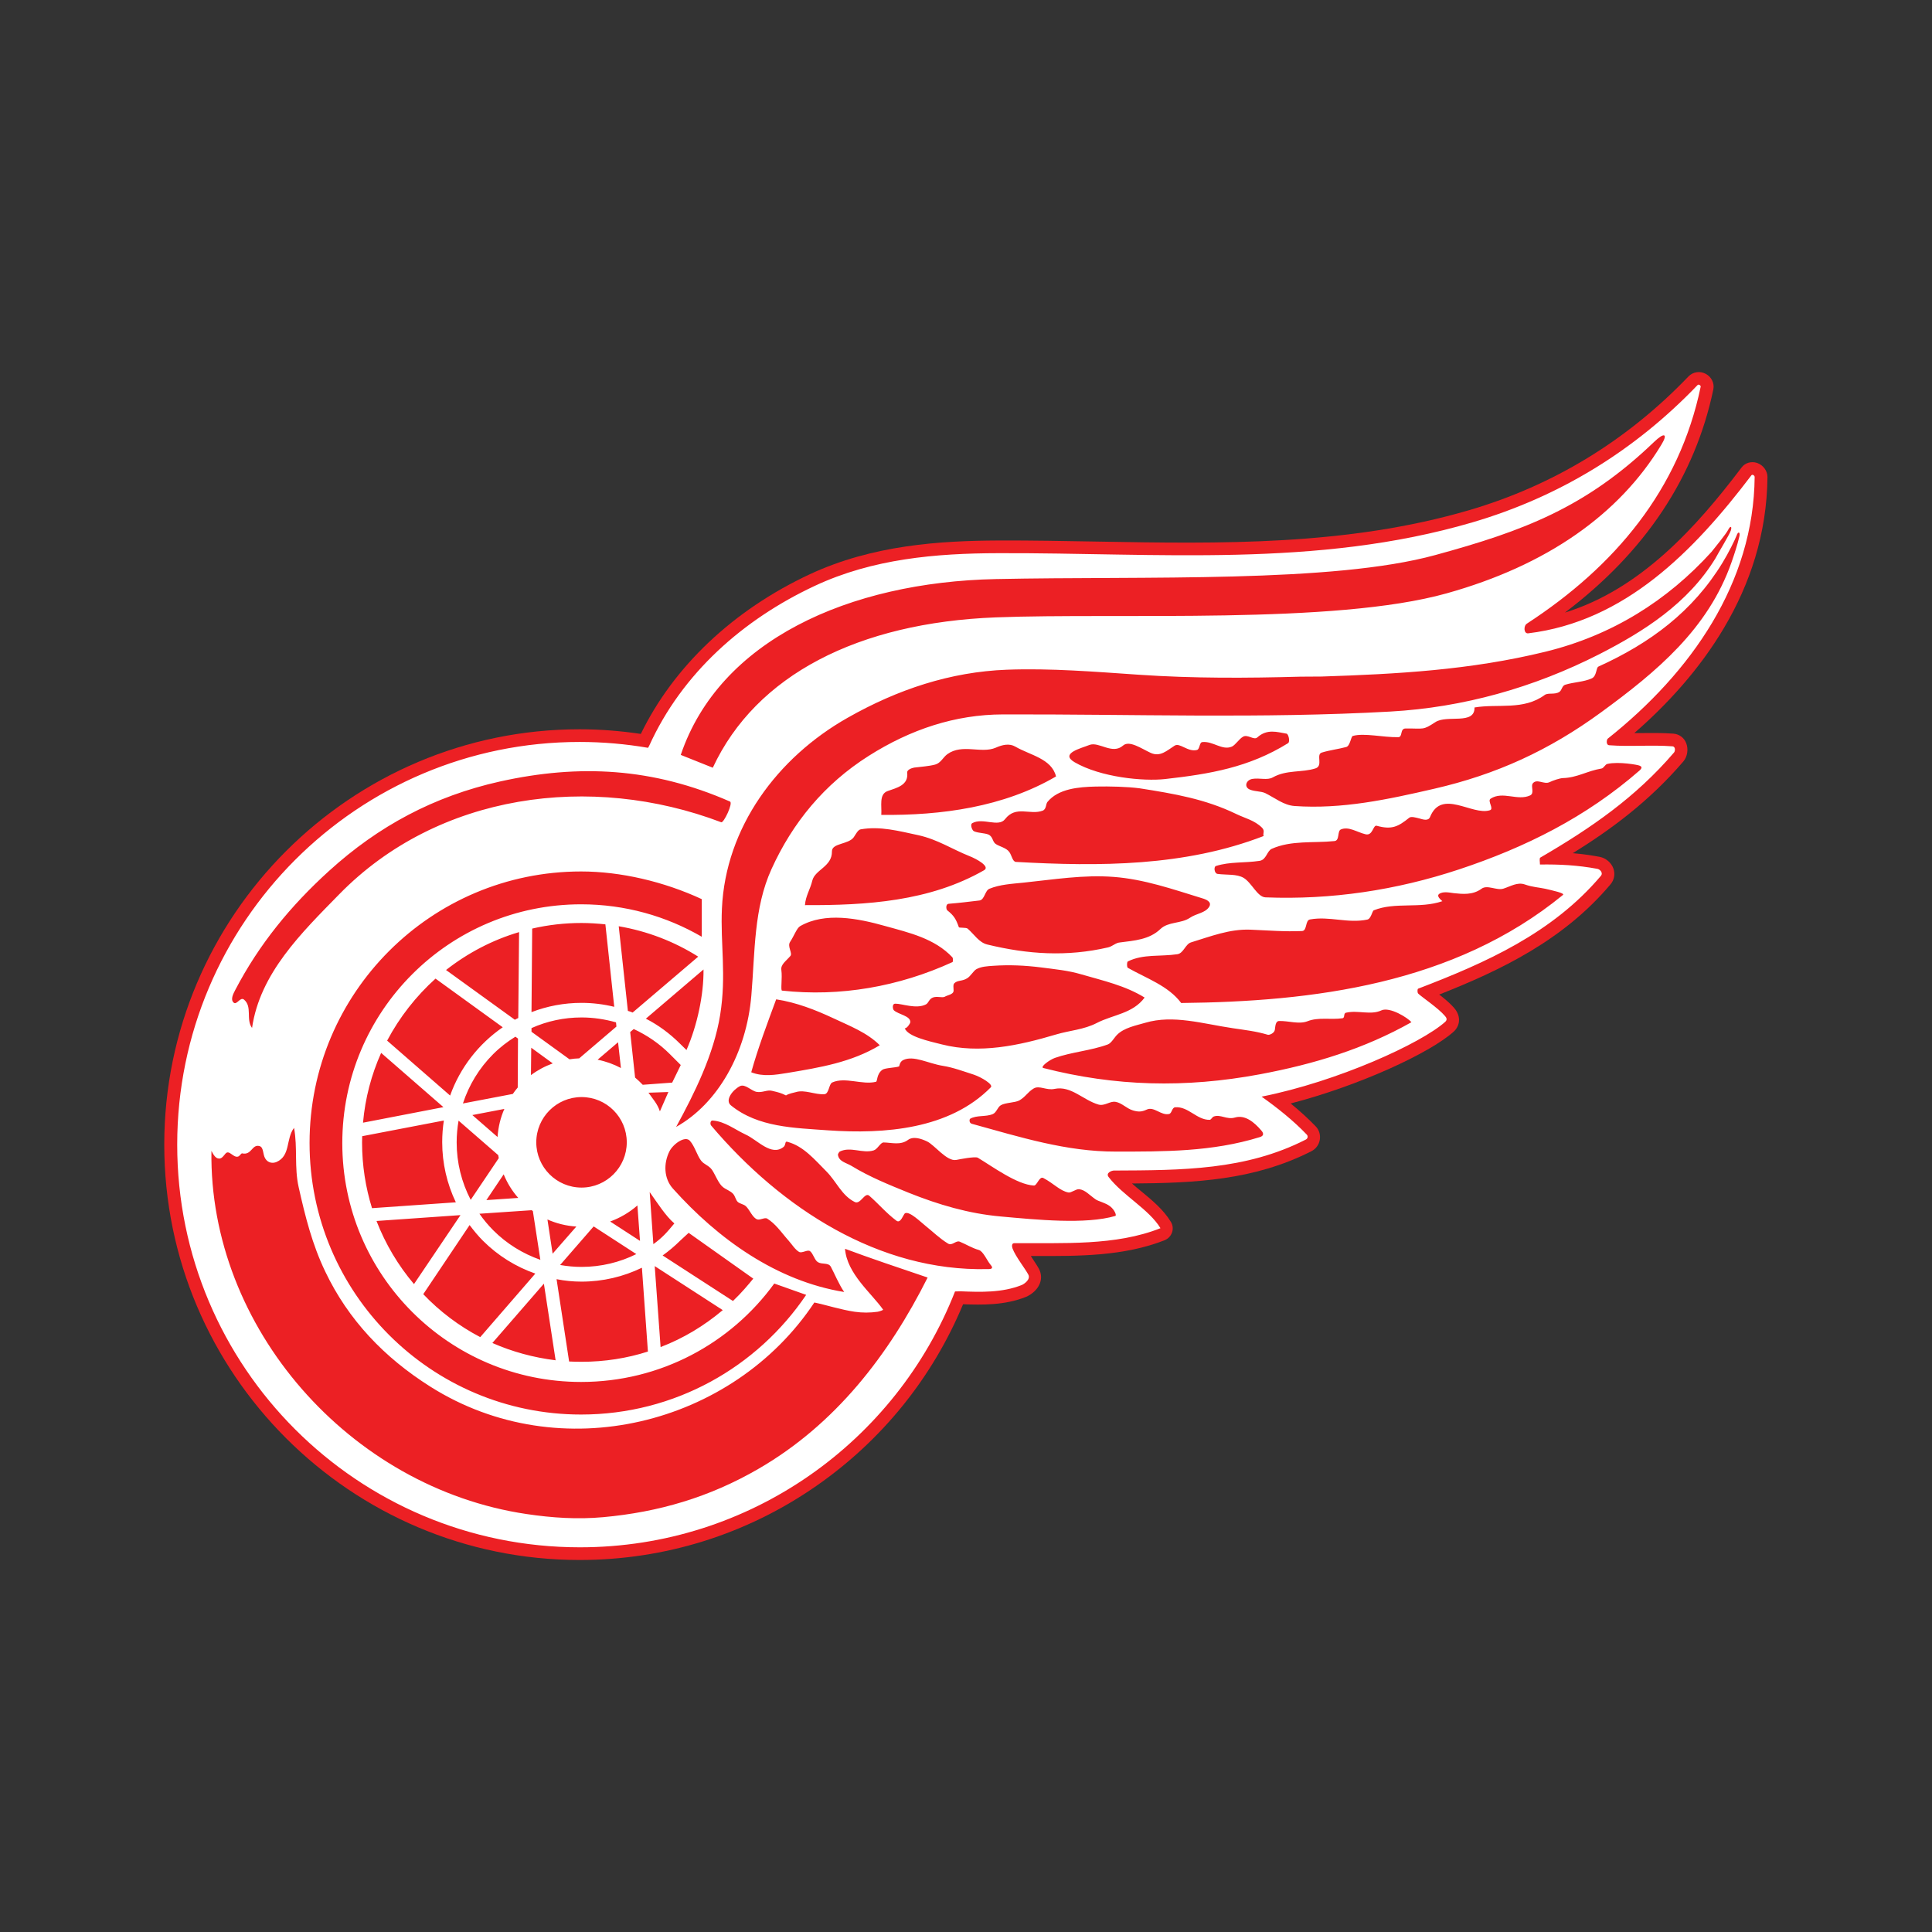
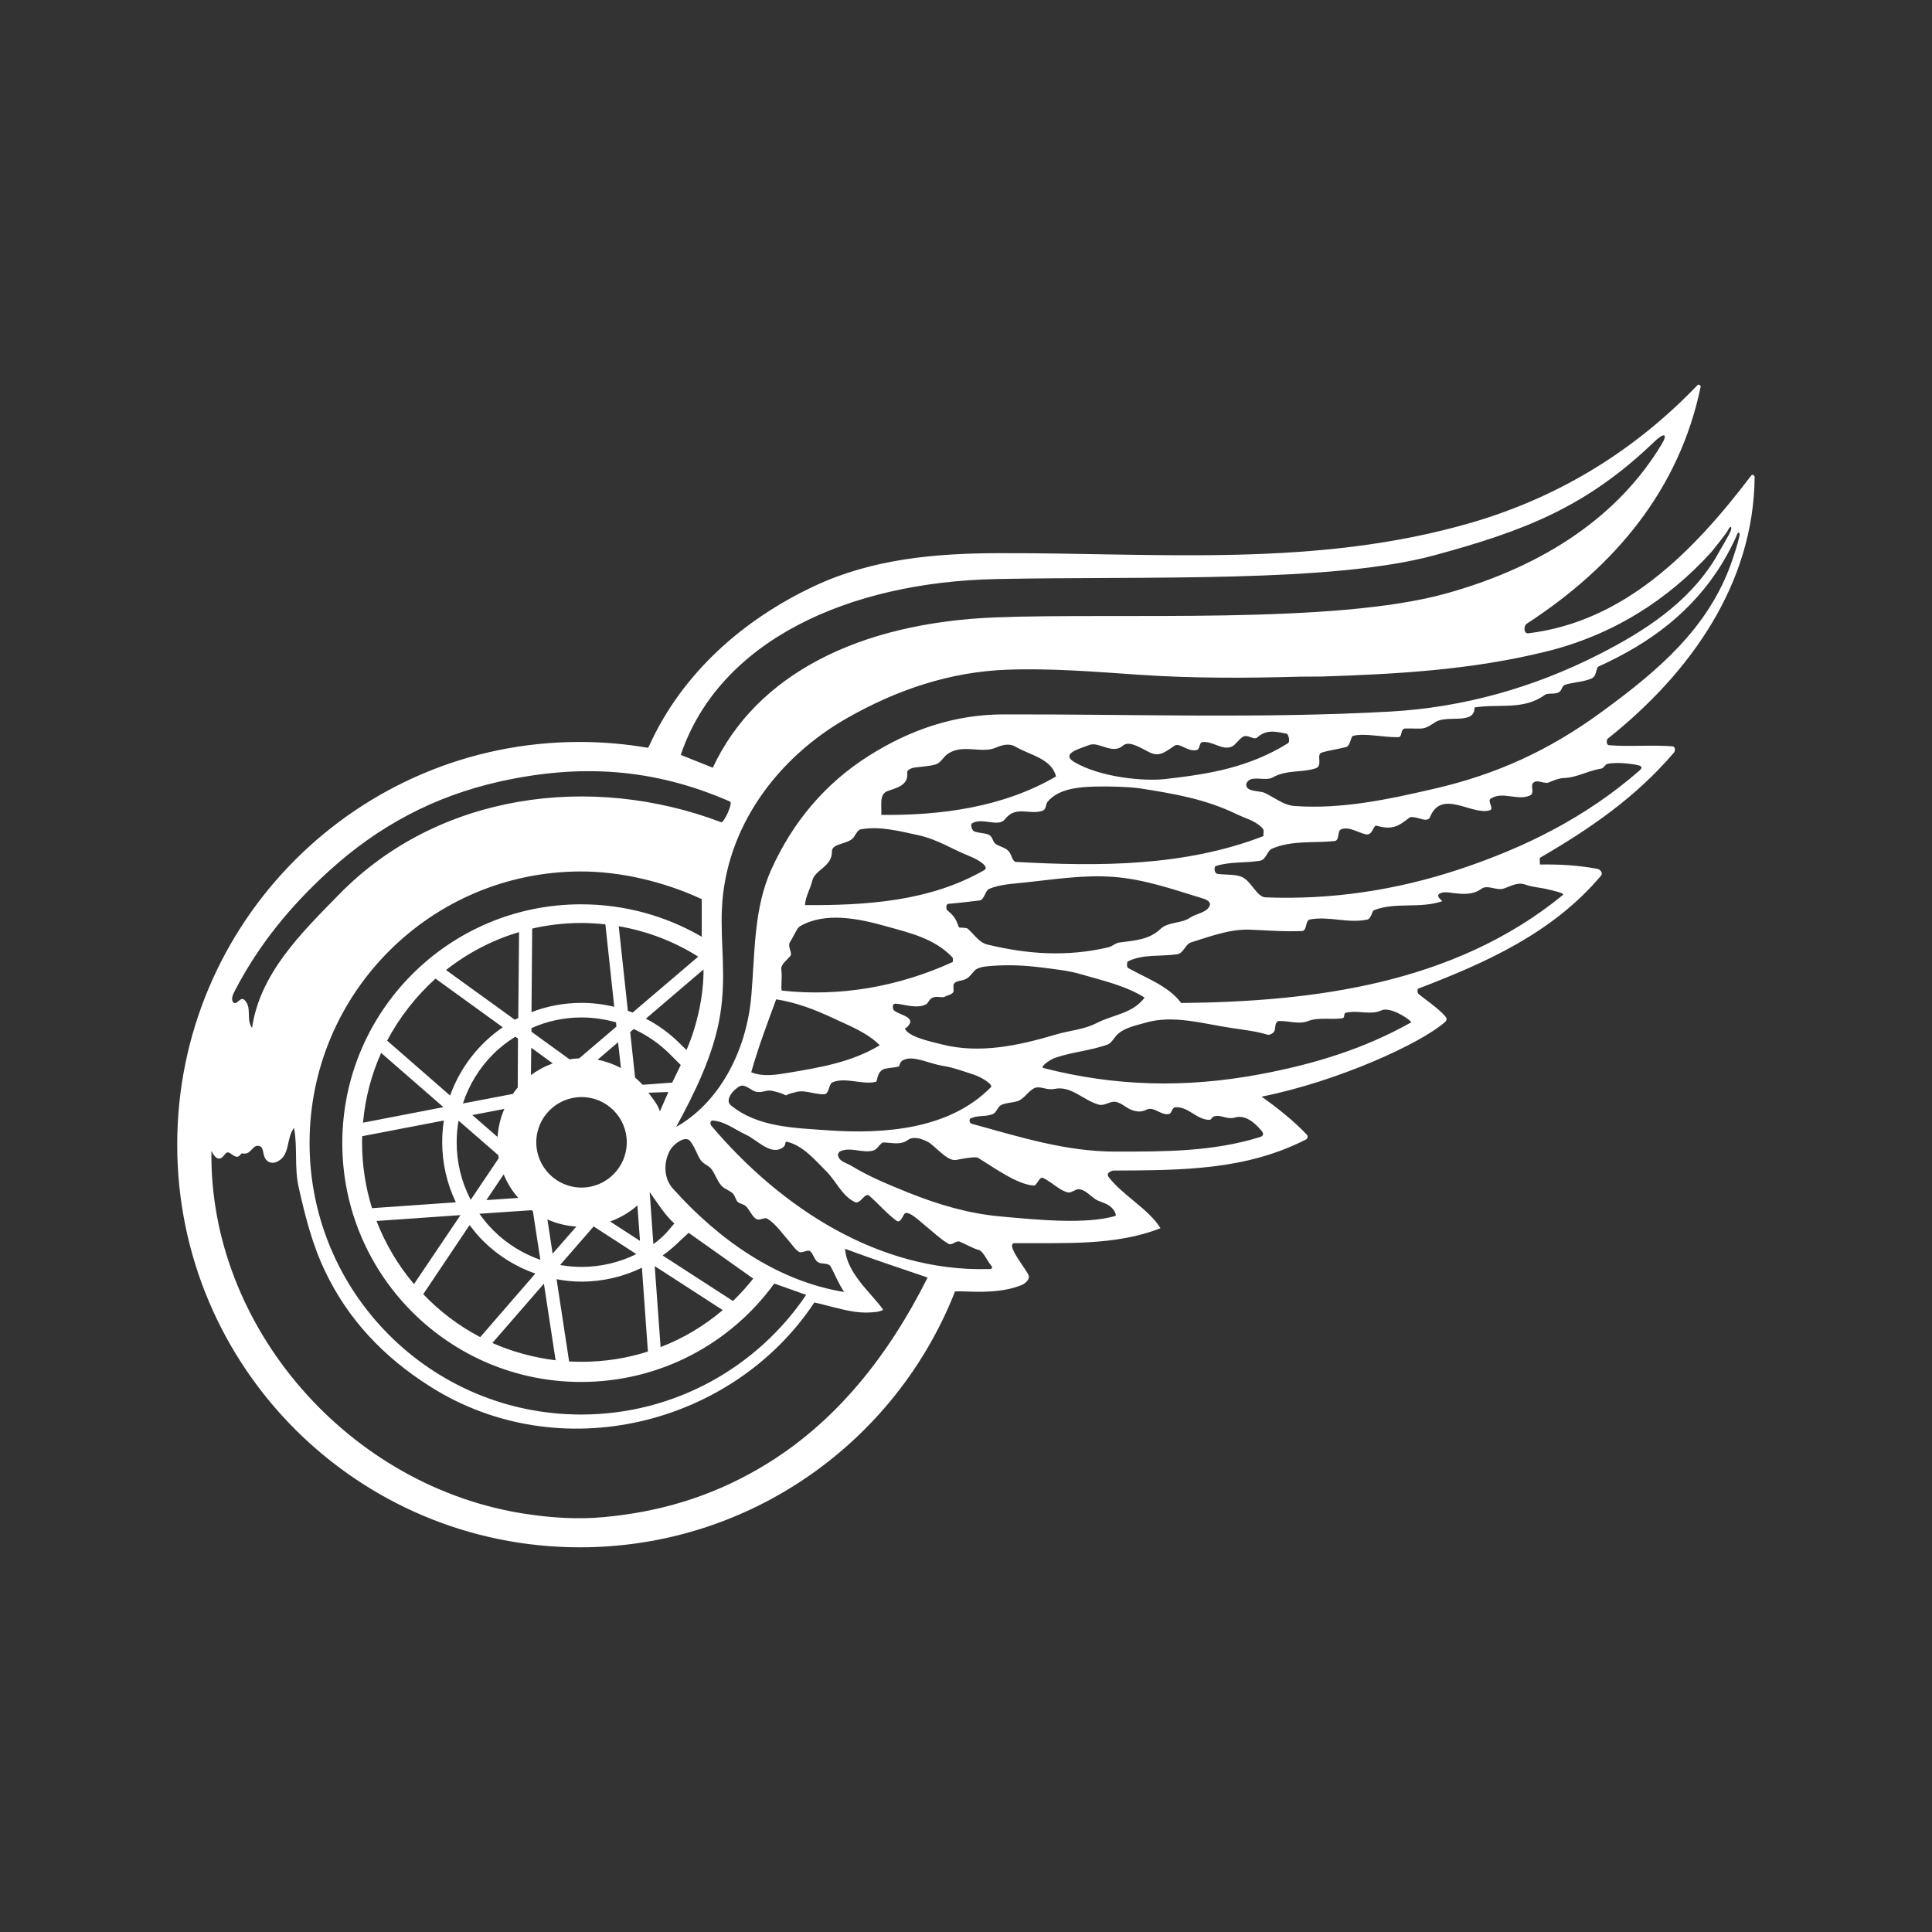
<svg xmlns="http://www.w3.org/2000/svg" width="87" height="87" viewBox="0 0 87 87" fill="none">
  <rect x="0" y="0" width="87" height="87" fill="#333333" stroke="none" />
-   <path d="M75.361 33.037C74.858 33 74.361 33.006 73.882 33.012C73.784 33.012 73.686 33.012 73.594 33.012C76.472 30.508 79.542 26.635 79.591 21.484C79.591 21.202 79.4 20.944 79.124 20.846C78.86 20.76 78.578 20.84 78.418 21.061C76.387 23.743 73.882 26.53 70.469 27.586C74.085 24.854 76.331 21.478 77.154 17.531C77.209 17.255 77.068 16.966 76.804 16.831C76.546 16.696 76.239 16.745 76.037 16.948C73.268 19.839 69.941 21.865 66.148 22.976C60.654 24.584 54.939 24.486 49.414 24.388C47.959 24.363 46.449 24.333 44.964 24.339C42.349 24.351 39.298 24.535 36.45 25.867C33.012 27.476 30.33 30.017 28.857 33.049C27.948 32.914 27.027 32.84 26.101 32.84C15.788 32.84 7.397 41.232 7.397 51.544C7.397 61.857 15.788 70.248 26.101 70.248C29.937 70.248 33.62 69.094 36.757 66.915C39.716 64.859 41.993 62.035 43.368 58.732C44.221 58.763 45.252 58.782 46.198 58.401C46.247 58.383 46.677 58.198 46.83 57.781C46.91 57.572 46.891 57.345 46.787 57.143C46.719 57.014 46.615 56.86 46.498 56.682C46.474 56.645 46.443 56.602 46.419 56.559C46.529 56.559 46.609 56.559 46.609 56.559C48.58 56.566 50.611 56.572 52.447 55.847C52.6 55.786 52.723 55.657 52.778 55.498C52.833 55.338 52.815 55.16 52.723 55.019C52.398 54.478 51.876 54.043 51.366 53.625C51.231 53.515 51.096 53.404 50.974 53.294C53.791 53.275 56.467 53.153 59.045 51.845C59.254 51.741 59.395 51.55 59.432 51.323C59.469 51.102 59.401 50.875 59.242 50.716C58.917 50.378 58.542 50.034 58.119 49.691C61.2 48.892 64.38 47.425 65.454 46.462C65.718 46.228 65.829 45.805 65.491 45.4C65.325 45.203 65.067 44.982 64.809 44.786C67.59 43.687 70.408 42.337 72.525 39.82C72.691 39.623 72.74 39.359 72.654 39.114C72.562 38.85 72.317 38.641 72.041 38.586C71.648 38.512 71.249 38.457 70.825 38.42C72.538 37.358 74.269 36.082 75.803 34.289C75.988 34.074 76.037 33.731 75.932 33.467C75.84 33.221 75.619 33.062 75.361 33.037Z" fill="#EC2024" />
  <path d="M73.833 34.694C71.421 36.8 68.683 38.162 65.7 39.151C62.864 40.09 59.936 40.526 56.989 40.409C56.621 40.397 56.375 39.758 56.001 39.531C55.688 39.347 55.234 39.408 54.828 39.353C54.675 39.329 54.651 39.028 54.755 38.997C55.381 38.795 56.05 38.868 56.725 38.764C57.026 38.715 57.051 38.322 57.266 38.224C58.149 37.831 59.138 37.972 60.095 37.874C60.335 37.849 60.212 37.426 60.378 37.352C60.734 37.199 61.102 37.475 61.489 37.567C61.826 37.653 61.826 37.131 61.998 37.186C62.686 37.377 62.968 37.217 63.459 36.824C63.545 36.751 63.76 36.818 63.913 36.855C64.067 36.898 64.319 36.99 64.398 36.787C64.92 35.505 66.295 36.738 67.087 36.487C67.296 36.425 66.964 36.069 67.124 35.965C67.676 35.609 68.339 36.081 68.904 35.818C69.119 35.713 68.91 35.394 69.033 35.265C69.217 35.056 69.536 35.339 69.776 35.222C69.954 35.136 70.242 35.044 70.377 35.038C71.028 35.02 71.476 34.713 72.114 34.608C72.219 34.596 72.28 34.418 72.384 34.4C72.882 34.283 73.772 34.443 73.833 34.479C73.907 34.51 73.98 34.559 73.833 34.694ZM69.585 40.022C69.898 40.096 70.481 40.219 70.383 40.299C65.46 44.331 59.101 45.105 53.19 45.166C52.612 44.393 51.636 44.062 50.789 43.583C50.74 43.558 50.74 43.319 50.789 43.294C51.483 42.95 52.257 43.085 53.018 42.969C53.3 42.926 53.38 42.508 53.638 42.435C54.522 42.165 55.375 41.827 56.308 41.864C57.087 41.895 57.855 41.962 58.634 41.925C58.868 41.913 58.769 41.44 58.99 41.404C59.868 41.244 60.691 41.594 61.569 41.41C61.746 41.373 61.789 41.023 61.863 40.992C62.821 40.605 63.938 40.931 64.951 40.581C64.846 40.489 64.693 40.348 64.797 40.262C64.969 40.127 65.27 40.194 65.46 40.219C65.859 40.262 66.32 40.311 66.713 40.022C66.977 39.826 67.394 40.114 67.701 40.016C68.026 39.912 68.327 39.715 68.658 39.826C69.027 39.955 69.278 39.955 69.585 40.022ZM56.731 48.377C53.374 49.003 50.218 48.923 46.984 48.094C46.818 48.051 47.26 47.726 47.499 47.64C48.267 47.37 49.114 47.315 49.887 47.032C50.047 46.971 50.176 46.725 50.298 46.603C50.617 46.277 51.158 46.179 51.575 46.056C52.84 45.682 54.172 46.105 55.522 46.302C56.056 46.382 56.559 46.437 57.094 46.597C57.161 46.615 57.382 46.529 57.407 46.376C57.431 46.204 57.437 45.983 57.597 45.977C58.02 45.964 58.487 46.136 58.874 45.989C59.371 45.792 59.917 45.928 60.445 45.854C60.586 45.836 60.476 45.633 60.617 45.602C61.157 45.479 61.722 45.725 62.207 45.498C62.575 45.326 63.398 45.829 63.557 46.032C61.446 47.223 59.193 47.916 56.731 48.377ZM56.725 51.207C54.583 51.87 52.422 51.857 50.243 51.857C48.021 51.863 45.946 51.207 43.761 50.605C43.632 50.568 43.65 50.403 43.687 50.378C43.994 50.206 44.381 50.304 44.706 50.169C44.878 50.096 44.915 49.862 45.068 49.77C45.271 49.647 45.719 49.66 45.909 49.549C46.192 49.383 46.272 49.181 46.548 49.015C46.806 48.862 47.119 49.113 47.487 49.034C48.23 48.88 48.77 49.537 49.464 49.739C49.74 49.819 49.985 49.574 50.231 49.617C50.513 49.66 50.728 49.917 51.017 50.003C51.244 50.071 51.403 50.077 51.636 49.967C51.962 49.807 52.287 50.249 52.649 50.163C52.772 50.132 52.772 49.874 52.919 49.862C53.509 49.813 53.895 50.439 54.472 50.427C54.534 50.427 54.583 50.31 54.651 50.28C54.957 50.163 55.24 50.433 55.614 50.323C56.069 50.188 56.486 50.544 56.787 50.894C56.934 51.053 56.897 51.157 56.725 51.207ZM49.985 54.319C50.188 54.472 50.292 54.73 50.225 54.755C48.886 55.148 46.689 54.926 45.062 54.779C43.614 54.65 42.251 54.245 40.919 53.711C40.029 53.349 39.169 53.005 38.334 52.496C38.107 52.361 37.77 52.305 37.733 51.998C37.727 51.962 37.8 51.863 37.813 51.857C38.304 51.612 38.85 51.962 39.347 51.802C39.519 51.747 39.648 51.446 39.789 51.446C40.151 51.452 40.544 51.581 40.882 51.336C41.127 51.151 41.49 51.28 41.741 51.397C42.085 51.556 42.638 52.318 43.067 52.232C43.19 52.207 43.908 52.066 44.031 52.133C44.706 52.539 45.793 53.343 46.554 53.386C46.701 53.398 46.799 52.95 46.984 53.048C47.444 53.288 47.739 53.631 48.113 53.699C48.236 53.723 48.457 53.533 48.598 53.551C48.874 53.588 49.034 53.797 49.341 54.012C49.464 54.098 49.777 54.159 49.985 54.319ZM44.455 57.149C39.611 57.259 35.204 54.441 32.024 50.685C31.975 50.63 31.975 50.452 32.092 50.458C32.65 50.501 33.086 50.863 33.577 51.09C34.117 51.336 34.731 52.084 35.284 51.649C35.4 51.556 35.333 51.379 35.45 51.415C36.18 51.606 36.683 52.219 37.211 52.747C37.665 53.202 37.905 53.84 38.494 54.129C38.752 54.251 38.942 53.668 39.145 53.846C39.587 54.233 39.894 54.613 40.366 54.969C40.563 55.117 40.679 54.669 40.759 54.632C40.968 54.54 41.447 55.019 41.686 55.209C41.987 55.448 42.318 55.774 42.693 56.001C42.883 56.111 43.049 55.841 43.221 55.915C43.503 56.031 43.773 56.203 44.08 56.289C44.27 56.344 44.442 56.75 44.59 56.934C44.798 57.161 44.565 57.149 44.455 57.149ZM34.148 66.147C31.944 67.424 29.655 68.093 27.163 68.32C26.002 68.425 24.867 68.351 23.713 68.179C15.751 67.001 9.404 59.776 9.521 51.827C9.521 51.808 9.637 52.103 9.791 52.158C9.969 52.219 10.043 52.072 10.159 51.943C10.325 51.759 10.509 52.158 10.73 52.078C10.797 52.054 10.859 51.931 10.902 51.937C11.332 52.035 11.338 51.526 11.675 51.606C11.884 51.655 11.823 51.974 11.945 52.17C12.068 52.373 12.283 52.397 12.455 52.324C13.093 52.041 12.866 51.28 13.241 50.789C13.406 51.673 13.247 52.563 13.449 53.459C13.75 54.804 14.063 56.044 14.646 57.259C15.678 59.426 17.292 61.126 19.385 62.446C25.229 66.135 33.006 64.177 36.671 58.653C37.199 58.763 37.862 58.978 38.488 59.07C38.832 59.119 39.175 59.119 39.519 59.07C39.587 59.058 39.789 58.996 39.765 58.972C39.243 58.229 38.138 57.357 38.052 56.234C39.133 56.639 40.446 57.081 41.772 57.529C40.029 61.004 37.623 64.14 34.148 66.147ZM10.595 44.577C11.669 42.521 13.087 40.79 14.818 39.218C17.046 37.193 19.545 35.854 22.516 35.191C26.082 34.4 29.397 34.571 32.871 36.094C33.025 36.155 32.589 37.07 32.478 37.027C26.61 34.799 19.723 35.719 15.272 40.274C13.572 42.011 11.706 43.828 11.35 46.29C11.062 45.903 11.374 45.338 10.988 45.013C10.816 44.872 10.656 45.289 10.515 45.142C10.368 45.001 10.509 44.743 10.595 44.577ZM44.841 26.076C51.612 25.935 59.991 26.266 64.632 24.995C68.609 23.909 71.402 22.859 74.478 19.907C74.956 19.446 75.116 19.532 74.815 20.023C72.918 23.166 69.647 25.462 65.141 26.72C60.071 28.138 50.39 27.586 44.847 27.801C38.654 28.04 34.044 30.391 32.098 34.571L30.655 33.994C32.399 28.838 38.212 26.217 44.841 26.076ZM30.305 53.527C29.888 53.066 29.876 52.385 30.146 51.845C30.312 51.514 30.852 51.127 31.067 51.372C31.282 51.612 31.386 52.017 31.564 52.256C31.705 52.447 31.92 52.471 32.067 52.686C32.215 52.907 32.356 53.3 32.552 53.453C32.693 53.57 32.884 53.619 33.013 53.76C33.111 53.871 33.129 54.036 33.221 54.122C33.313 54.208 33.479 54.221 33.583 54.313C33.761 54.472 33.89 54.853 34.111 54.914C34.234 54.945 34.437 54.816 34.541 54.871C34.731 54.988 34.891 55.141 35.038 55.307C35.198 55.485 35.345 55.681 35.511 55.866C35.658 56.031 35.799 56.265 35.983 56.375C36.119 56.449 36.37 56.252 36.481 56.344C36.622 56.455 36.683 56.75 36.831 56.836C37.021 56.952 37.303 56.842 37.414 57.044C37.549 57.29 37.788 57.861 38.015 58.18C34.983 57.689 32.343 55.804 30.305 53.527ZM26.168 40.722C20.226 40.722 15.414 45.535 15.414 51.477C15.414 57.413 20.226 62.231 26.168 62.231C29.747 62.231 32.914 60.488 34.866 57.799L36.303 58.309C34.105 61.562 30.385 63.698 26.168 63.698C19.416 63.698 13.94 58.223 13.94 51.471C13.94 44.718 19.416 39.243 26.168 39.243C27.948 39.243 29.894 39.697 31.601 40.489V42.183C30.005 41.256 28.151 40.722 26.168 40.722ZM30.625 47.002C30.164 46.541 29.649 46.161 29.084 45.872L31.68 43.656C31.693 44.786 31.398 46.179 30.913 47.284L30.625 47.002ZM26.187 57.713C27.144 57.713 28.071 57.492 28.906 57.087L29.176 60.862C28.237 61.163 27.23 61.323 26.187 61.323C26.002 61.323 25.812 61.317 25.628 61.31L25.063 57.603C25.431 57.676 25.806 57.713 26.187 57.713ZM24.885 56.455L24.652 54.914C25.051 55.092 25.493 55.203 25.953 55.233L24.885 56.455ZM24.492 57.805L25.02 61.255C24.02 61.132 23.062 60.868 22.172 60.476L24.492 57.805ZM21.147 55.166C21.331 55.411 21.527 55.651 21.748 55.872C22.424 56.547 23.228 57.044 24.106 57.351L21.626 60.212C20.662 59.708 19.797 59.051 19.06 58.278L21.147 55.166ZM20.736 54.718L18.642 57.824C17.93 56.983 17.36 56.025 16.954 54.982L20.736 54.718ZM19.987 50.458C19.938 50.777 19.913 51.102 19.913 51.434C19.913 52.385 20.128 53.306 20.527 54.141L16.752 54.405C16.463 53.472 16.304 52.477 16.304 51.446C16.304 51.354 16.31 51.256 16.31 51.164L19.987 50.458ZM19.968 49.856L16.347 50.556C16.445 49.445 16.727 48.389 17.163 47.413L19.968 49.856ZM22.639 46.259C21.558 47.002 20.717 48.076 20.269 49.334L17.433 46.861C17.992 45.805 18.735 44.859 19.612 44.068L22.639 46.259ZM23.338 45.842C23.289 45.866 23.234 45.891 23.185 45.921L20.085 43.681C21.055 42.92 22.166 42.33 23.375 41.974L23.338 45.842ZM22.436 52.017C22.442 52.066 22.454 52.109 22.46 52.152L21.196 54.03C20.785 53.238 20.564 52.361 20.564 51.44C20.564 51.108 20.595 50.783 20.65 50.464L22.436 52.017ZM23.314 48.972C23.234 49.064 23.16 49.163 23.093 49.261L20.846 49.69C21.116 48.862 21.577 48.1 22.209 47.468C22.516 47.161 22.853 46.904 23.209 46.683L23.326 46.769L23.314 48.972ZM22.405 51.2L21.27 50.212L22.712 49.936C22.54 50.323 22.436 50.752 22.405 51.2ZM23.338 53.944L21.902 54.042L22.681 52.882C22.841 53.275 23.062 53.631 23.338 53.944ZM23.94 54.497C23.958 54.509 23.977 54.521 23.995 54.534L24.333 56.731C23.547 56.455 22.823 56.013 22.215 55.405C21.982 55.172 21.773 54.92 21.589 54.656L23.94 54.497ZM24.891 47.886C24.535 48.015 24.204 48.193 23.909 48.414L23.922 47.18L24.891 47.886ZM27.961 48.094C27.635 47.922 27.285 47.794 26.911 47.72L27.832 46.934L27.961 48.094ZM27.862 41.71C29.158 41.931 30.373 42.404 31.441 43.079L28.488 45.596C28.421 45.565 28.347 45.541 28.274 45.522L27.862 41.71ZM27.476 55.006C27.93 54.84 28.347 54.595 28.703 54.282L28.82 55.878L27.476 55.006ZM26.187 53.478C25.063 53.478 24.149 52.563 24.149 51.44C24.149 50.316 25.063 49.402 26.187 49.402C27.316 49.402 28.224 50.316 28.224 51.44C28.224 52.563 27.31 53.478 26.187 53.478ZM26.733 55.227L28.654 56.473C27.912 56.842 27.07 57.05 26.187 57.05C25.861 57.05 25.542 57.02 25.223 56.964L26.733 55.227ZM23.934 45.578L23.965 41.815C24.683 41.649 25.425 41.563 26.187 41.563C26.549 41.563 26.911 41.588 27.261 41.624L27.66 45.338C27.181 45.222 26.69 45.16 26.187 45.16C25.395 45.16 24.634 45.308 23.934 45.578ZM26.187 45.817C26.721 45.817 27.242 45.897 27.74 46.038L27.758 46.228L26.082 47.659C25.935 47.665 25.794 47.677 25.646 47.702L23.934 46.462V46.296C24.634 45.983 25.395 45.817 26.187 45.817ZM28.943 48.849C28.832 48.733 28.716 48.622 28.599 48.524L28.378 46.474L28.538 46.339C29.133 46.615 29.686 46.989 30.164 47.468L30.655 47.959L30.269 48.751L28.943 48.849ZM29.201 49.206L30.097 49.175L29.716 50.046C29.606 49.709 29.403 49.494 29.201 49.206ZM29.422 56.025L29.256 53.68C29.575 54.129 29.98 54.767 30.367 55.092C30.041 55.485 29.839 55.724 29.422 56.025ZM32.546 58.996C31.717 59.696 30.778 60.267 29.747 60.66L29.483 57.014L32.546 58.996ZM29.839 56.535C30.115 56.338 30.379 56.117 30.625 55.872L31.011 55.516L33.921 57.578C33.682 57.867 33.399 58.211 33.006 58.585L29.839 56.535ZM69.591 29.348C72.581 28.617 75.079 27.052 77.074 24.848C77.222 24.658 77.719 24.056 77.817 23.866C77.909 23.676 78.007 23.676 77.94 23.891C77.866 24.105 77.375 24.897 77.252 25.137C76.006 27.175 74.029 28.433 72.01 29.464C69.057 30.968 65.884 31.858 62.612 32.042C56.781 32.368 50.974 32.153 45.154 32.171C43.018 32.177 41.011 32.84 39.12 34.037C37.113 35.308 35.689 37.051 34.743 39.132C33.939 40.894 34.001 42.858 33.835 44.816C33.62 47.413 32.319 49.703 30.447 50.746C31.275 49.23 32.141 47.487 32.429 45.706C32.718 43.914 32.435 42.496 32.509 40.912C32.675 37.26 34.995 34.117 38.175 32.319C40.428 31.042 42.797 30.256 45.332 30.158C47.321 30.084 49.304 30.25 51.299 30.385C53.73 30.551 56.142 30.538 58.561 30.471C58.849 30.465 59.23 30.471 59.518 30.465C62.894 30.354 66.209 30.176 69.591 29.348ZM49.058 33.546C49.488 33.381 50.09 34.001 50.575 33.571C50.857 33.325 51.403 33.712 51.815 33.902C52.244 34.099 52.539 33.804 52.895 33.577C53.128 33.43 53.484 33.872 53.895 33.773C54.037 33.743 54 33.43 54.141 33.417C54.62 33.362 55.037 33.81 55.473 33.62C55.627 33.553 55.798 33.276 55.97 33.178C56.179 33.049 56.461 33.344 56.615 33.209C57.063 32.804 57.517 32.969 57.934 33.037C58.02 33.049 58.106 33.399 58.002 33.467C56.24 34.559 54.485 34.854 52.471 35.081C51.495 35.191 49.562 35.007 48.383 34.32C47.714 33.921 48.696 33.694 49.058 33.546ZM49.899 42.662C48.039 43.092 46.284 42.975 44.461 42.533C44.08 42.441 43.871 42.073 43.571 41.815C43.503 41.76 43.19 41.79 43.178 41.753C43.049 41.385 42.957 41.232 42.656 40.992C42.607 40.955 42.57 40.71 42.724 40.698C43.19 40.661 43.644 40.605 44.105 40.55C44.338 40.52 44.35 40.108 44.553 40.022C45.032 39.826 45.566 39.801 46.093 39.746C47.456 39.605 48.788 39.384 50.151 39.488C51.526 39.593 52.803 40.041 54.123 40.446C54.294 40.495 54.595 40.605 54.448 40.839C54.264 41.121 53.883 41.127 53.582 41.33C53.183 41.6 52.612 41.496 52.257 41.833C51.753 42.318 51.072 42.355 50.421 42.441C50.243 42.453 50.102 42.613 49.899 42.662ZM42.417 47.032C41.803 46.879 40.882 46.676 40.741 46.302C40.827 46.327 40.986 46.099 40.992 46.032C41.011 45.743 40.446 45.682 40.25 45.492C40.201 45.443 40.158 45.197 40.317 45.197C40.618 45.191 41.263 45.455 41.698 45.228C41.815 45.166 41.827 44.995 42.005 44.921C42.19 44.847 42.429 44.945 42.545 44.884C42.656 44.816 42.84 44.798 42.92 44.688C42.981 44.602 42.883 44.362 42.975 44.276C43.123 44.129 43.331 44.197 43.558 44.049C43.706 43.957 43.841 43.718 43.957 43.65C44.178 43.521 44.473 43.509 44.725 43.491C45.437 43.441 46.155 43.472 46.879 43.564C47.493 43.644 48.095 43.699 48.696 43.877C49.691 44.166 50.667 44.381 51.544 44.921C51.01 45.645 50.127 45.688 49.396 46.063C48.807 46.37 48.168 46.4 47.554 46.584C45.86 47.088 44.117 47.462 42.417 47.032ZM34.075 49.169C34.338 49.212 34.547 49.064 34.762 49.12C35.05 49.187 35.173 49.218 35.394 49.328C35.535 49.236 35.756 49.206 35.83 49.181C36.235 49.052 36.702 49.304 37.125 49.273C37.334 49.255 37.322 48.819 37.475 48.745C38.058 48.481 38.832 48.868 39.446 48.714C39.519 48.696 39.464 48.371 39.734 48.174C39.845 48.088 40.33 48.082 40.489 48.021C40.508 47.959 40.526 47.812 40.667 47.738C41.134 47.505 41.797 47.892 42.46 47.996C42.926 48.07 43.38 48.242 43.841 48.389C44.197 48.506 44.737 48.837 44.62 48.96C42.76 50.851 39.845 51.078 37.285 50.9C35.775 50.789 34.136 50.771 32.914 49.776C32.632 49.549 32.988 49.083 33.319 48.911C33.553 48.794 33.829 49.126 34.075 49.169ZM37.543 45.86C38.273 46.204 39.047 46.498 39.617 47.069C38.341 47.837 36.929 48.07 35.462 48.315C34.928 48.401 34.363 48.499 33.829 48.285C34.142 47.167 34.553 46.087 34.952 45.001C35.861 45.142 36.702 45.467 37.543 45.86ZM39.974 35.621C40.391 35.474 40.919 35.357 40.851 34.792C40.839 34.663 41.054 34.584 41.17 34.565C41.49 34.522 41.803 34.51 42.11 34.43C42.361 34.363 42.466 34.105 42.656 33.964C43.331 33.473 44.184 33.952 44.841 33.669C45.142 33.534 45.455 33.467 45.719 33.62C46.382 34.007 47.358 34.16 47.554 34.964C45.191 36.345 42.386 36.726 39.685 36.695C39.716 36.296 39.568 35.762 39.974 35.621ZM41.355 37.61C42.22 37.8 42.889 38.248 43.663 38.555C43.964 38.672 44.608 39.022 44.313 39.188C41.858 40.593 39.016 40.771 36.248 40.759C36.278 40.342 36.487 40.047 36.579 39.654C36.702 39.157 37.475 39.028 37.463 38.34C37.457 37.96 38.206 38.033 38.445 37.702C38.537 37.567 38.635 37.364 38.758 37.346C39.636 37.193 40.465 37.42 41.355 37.61ZM35.578 42.416C35.756 42.152 35.879 41.79 36.033 41.704C37.15 41.066 38.617 41.348 39.875 41.704C40.962 42.005 42.085 42.263 42.883 43.104C42.926 43.153 42.92 43.313 42.889 43.325C40.477 44.43 37.825 44.896 35.216 44.608C35.142 44.602 35.235 44.043 35.185 43.681C35.149 43.429 35.394 43.282 35.591 43.049C35.701 42.926 35.443 42.619 35.578 42.416ZM56.903 37.647C53.349 39.022 49.5 39.022 45.75 38.813C45.596 38.807 45.559 38.512 45.449 38.365C45.314 38.175 45.001 38.119 44.835 38.003C44.7 37.905 44.718 37.733 44.571 37.616C44.436 37.506 44.074 37.53 43.859 37.432C43.779 37.401 43.675 37.131 43.779 37.07C44.246 36.8 44.964 37.272 45.259 36.886C45.75 36.253 46.382 36.72 46.953 36.505C47.125 36.438 47.088 36.21 47.168 36.112C47.659 35.517 48.561 35.437 49.347 35.419C49.991 35.406 50.753 35.425 51.317 35.498C52.889 35.744 54.276 35.983 55.663 36.652C56.05 36.843 56.492 36.935 56.83 37.272C56.977 37.42 56.854 37.536 56.903 37.647ZM78.32 24.179C78.228 24.566 78.112 24.916 77.97 25.327C76.915 28.329 74.6 30.25 72.096 32.079C69.751 33.792 67.388 34.872 64.589 35.517C62.465 36.008 60.427 36.444 58.297 36.296C57.806 36.26 57.431 35.94 56.971 35.713C56.774 35.621 56.443 35.646 56.24 35.535C56.019 35.406 56.124 35.124 56.394 35.075C56.713 35.02 57.069 35.148 57.315 35.007C57.934 34.657 58.622 34.799 59.236 34.602C59.598 34.486 59.248 33.976 59.518 33.89C59.868 33.78 60.255 33.737 60.623 33.638C60.801 33.589 60.832 33.166 60.918 33.141C61.421 32.994 62.287 33.209 62.962 33.196C63.177 33.196 63.029 32.81 63.293 32.804C64.134 32.797 64.061 32.896 64.632 32.521C65.153 32.171 66.418 32.662 66.399 31.858C67.461 31.68 68.603 31.999 69.561 31.294C69.714 31.183 70.003 31.294 70.218 31.159C70.34 31.079 70.334 30.876 70.488 30.833C70.887 30.71 71.31 30.716 71.685 30.545C71.906 30.44 71.869 30.066 71.979 30.017C74.306 28.961 76.227 27.543 77.571 25.333C77.835 24.903 78.13 24.302 78.204 24.111C78.265 23.915 78.382 23.946 78.32 24.179ZM75.312 33.608C74.361 33.534 73.416 33.632 72.464 33.559C72.311 33.546 72.348 33.307 72.397 33.264C76.166 30.268 78.971 26.248 79.014 21.478C79.014 21.417 78.916 21.343 78.867 21.404C76.264 24.836 73.164 27.991 68.818 28.519C68.615 28.544 68.597 28.188 68.757 28.083C72.716 25.505 75.619 22.055 76.583 17.415C76.595 17.359 76.491 17.286 76.442 17.341C73.606 20.3 70.211 22.374 66.307 23.522C59.273 25.585 52.097 24.885 44.964 24.91C42.14 24.916 39.298 25.161 36.689 26.383C33.473 27.887 30.711 30.317 29.231 33.589L29.182 33.675C28.182 33.503 27.15 33.411 26.101 33.411C16.101 33.411 7.98 41.526 7.98 51.544C7.98 61.562 16.101 69.677 26.113 69.677C33.792 69.677 40.36 64.901 43.006 58.155L43.264 58.149C44.154 58.186 45.13 58.217 46.008 57.867C46.112 57.824 46.419 57.621 46.308 57.4C46.167 57.13 45.731 56.584 45.596 56.222C45.566 56.142 45.547 55.982 45.67 55.982C47.867 55.964 50.237 56.111 52.257 55.307C51.747 54.46 50.568 53.84 49.924 53.005C49.777 52.815 50.065 52.711 50.157 52.711C53.233 52.698 56.093 52.698 58.8 51.317C58.904 51.262 58.904 51.151 58.843 51.09C58.248 50.464 57.505 49.874 56.811 49.383C60.236 48.702 63.999 46.983 65.08 46.014C65.196 45.909 65.123 45.811 65.061 45.743C64.773 45.4 64.005 44.884 63.864 44.743C63.815 44.694 63.827 44.534 63.858 44.522C66.903 43.355 69.911 42.023 72.096 39.433C72.194 39.31 72.059 39.151 71.936 39.126C71.052 38.96 70.218 38.917 69.346 38.93C69.346 38.813 69.309 38.647 69.364 38.617C71.642 37.291 73.655 35.904 75.374 33.896C75.435 33.847 75.466 33.62 75.312 33.608Z" fill="white" />
</svg>